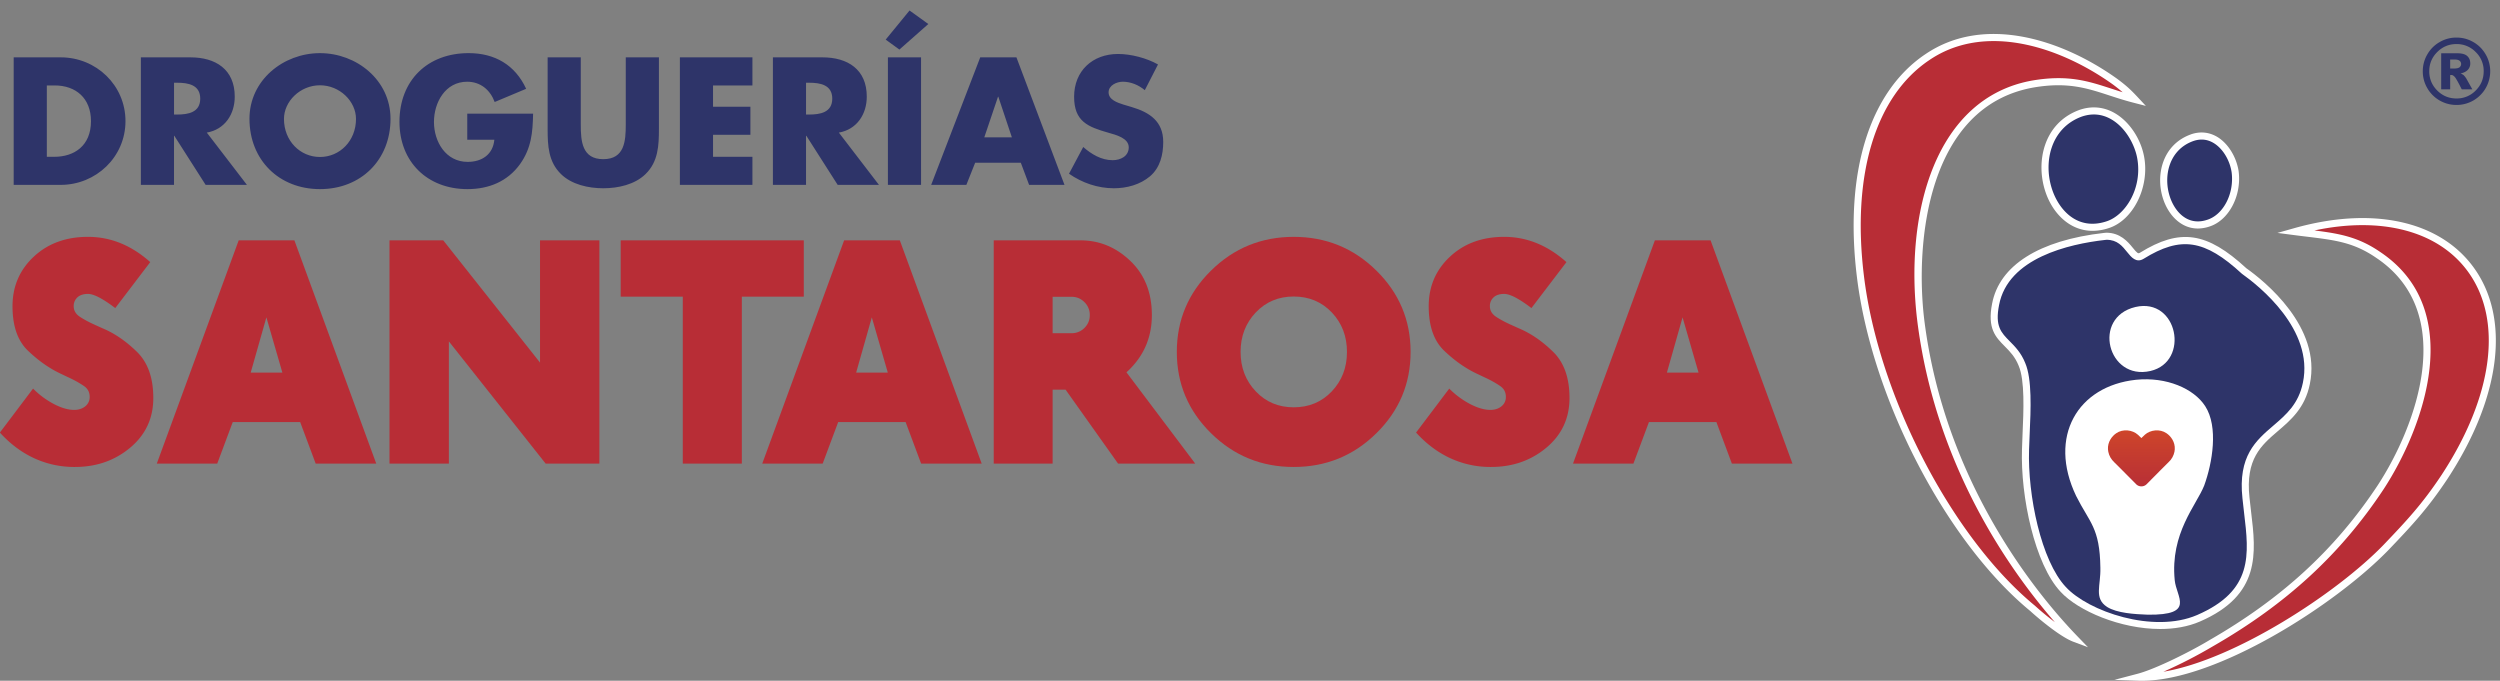
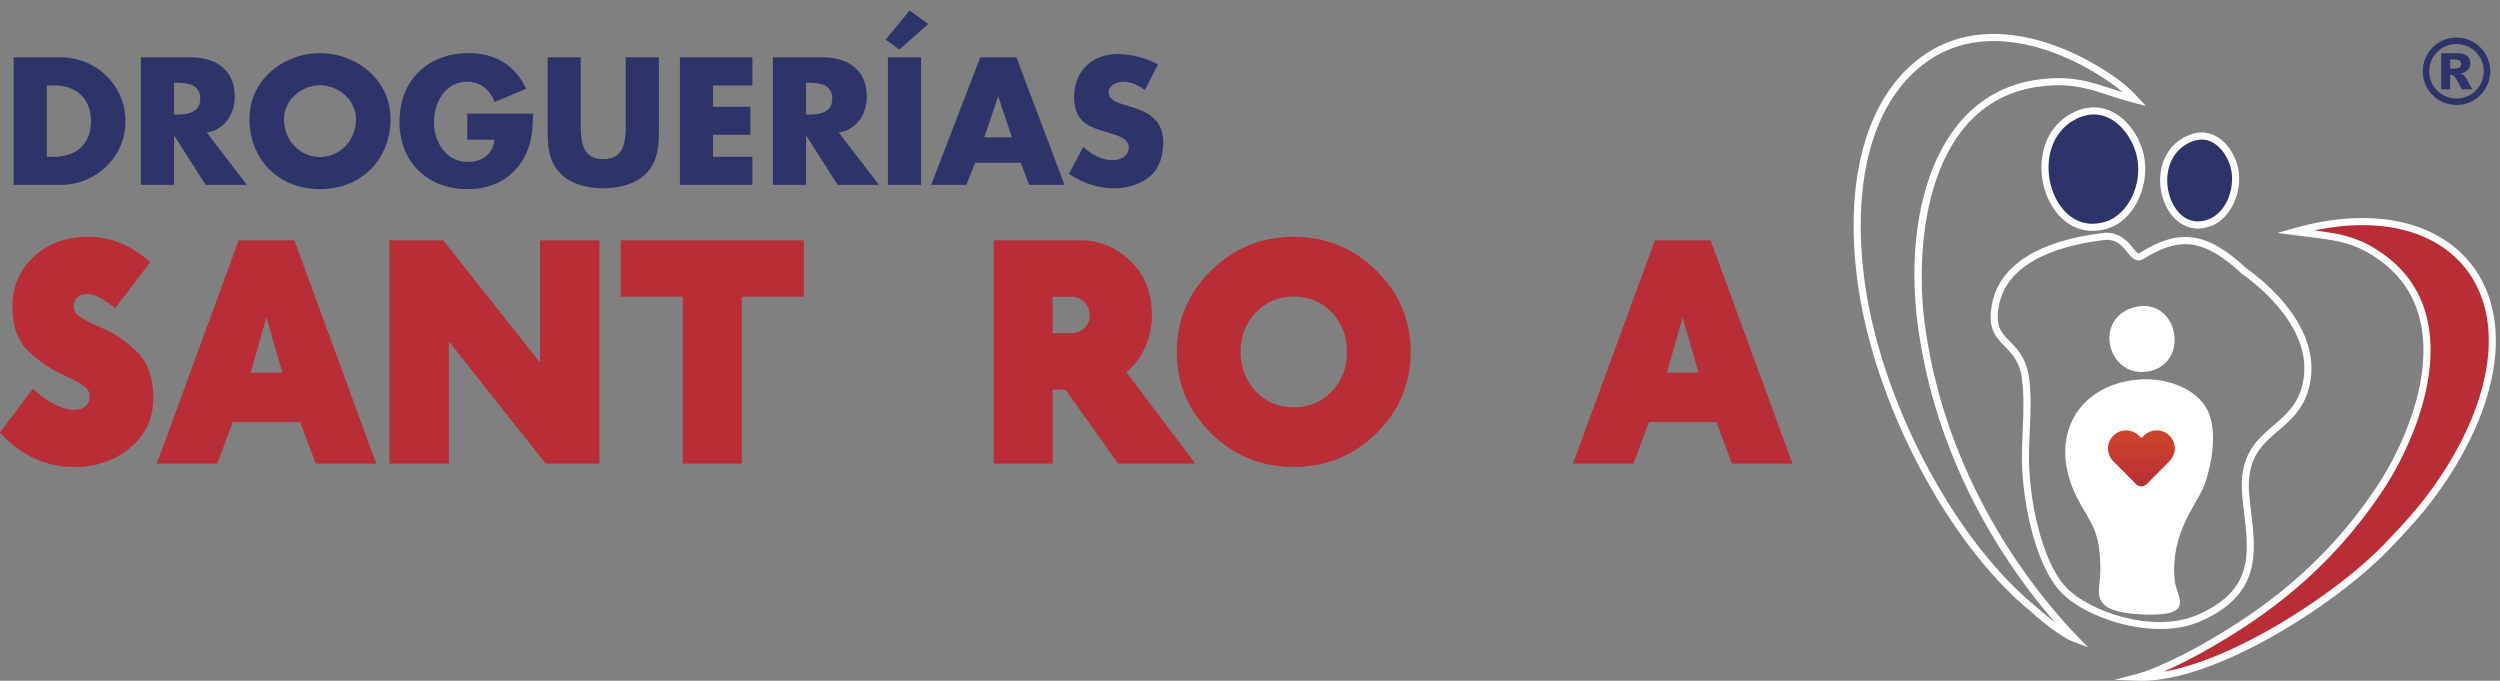
<svg xmlns="http://www.w3.org/2000/svg" width="213" height="58" viewBox="0 0 213 58">
  <rect x="0" y="0" width="213" height="58" fill="#808080" stroke="none" />
  <defs>
    <linearGradient id="jsn1b" x1="182.45" x2="182.45" y1="41.44" y2="36.67" gradientUnits="userSpaceOnUse">
      <stop offset="0" stop-color="#b82f36" />
      <stop offset="1" stop-color="#ce452a" />
    </linearGradient>
    <clipPath id="jsn1a">
      <path d="M179.599 38.28c-.037-.616.323-1.108.705-1.368.573-.394 1.382-.29 1.845.128.059.052.163.153.296.283.133-.13.238-.231.295-.283.464-.418 1.274-.522 1.847-.128.382.26.741.752.704 1.367l-.026.208a1.648 1.648 0 0 1-.507.894l-.672.67-1.214 1.224a.617.617 0 0 1-.427.164.614.614 0 0 1-.426-.164l-1.215-1.223-.672-.67a1.654 1.654 0 0 1-.506-.895z" />
    </clipPath>
  </defs>
  <g>
    <g>
      <g>
        <g>
-           <path fill="#2e3469" d="M179.457 20.13a3.64 3.64 0 0 0-.157.016c-4.304.486-8.574 2.058-9.277 5.79-.616 3.122 1.363 2.903 2.243 5.102.703 1.627.354 5.278.309 7.258-.133 4.047 1.099 9.676 3.212 11.92 2.021 2.199 7.74 4.09 11.522 2.464 5.587-2.42 4.444-6.29 4.046-10.25-.658-6.025 4.222-5.279 5.148-9.765.922-4.398-3.213-8.093-5.323-9.588-3.207-2.963-5.382-3.338-8.702-1.283-.893.552-1.087-1.7-3.02-1.664" />
-         </g>
+           </g>
        <g>
          <path fill="#fff" d="M179.471 20.43l-.138.015c-3.04.345-8.255 1.523-9.013 5.546-.357 1.807.175 2.343.913 3.088.45.455.964.97 1.315 1.847.592 1.367.475 3.974.379 6.07-.022.478-.043.924-.051 1.307-.127 3.897 1.032 9.479 3.13 11.707 1.913 2.08 7.451 3.997 11.184 2.392 4.8-2.079 4.43-5.15 4.005-8.708-.048-.41-.096-.82-.138-1.233-.393-3.602 1.143-4.923 2.633-6.199 1.102-.945 2.142-1.84 2.517-3.656.952-4.522-3.742-8.25-5.2-9.284-3.176-2.929-5.205-3.232-8.37-1.273-.63.388-1.06-.14-1.401-.567-.403-.5-.843-1.06-1.765-1.051zm4.578 33.16c-3.38 0-6.986-1.538-8.486-3.17-2.2-2.336-3.423-8.118-3.29-12.135.01-.384.03-.831.049-1.319.086-1.924.206-4.561-.333-5.808-.308-.769-.754-1.217-1.184-1.653-.77-.776-1.496-1.508-1.079-3.627.614-3.263 4.005-5.407 9.539-6.034.017-.002.156-.016.189-.016v-.002c1.187.002 1.833.76 2.252 1.276.396.49.47.525.611.435 3.421-2.117 5.709-1.784 9.07 1.317 1.504 1.064 6.437 4.994 5.41 9.874-.414 2.019-1.583 3.025-2.714 3.994-1.433 1.227-2.786 2.389-2.426 5.675.042.413.09.818.138 1.224.418 3.48.847 7.079-4.366 9.335-1.03.444-2.19.634-3.38.634" />
        </g>
        <g>
-           <path fill="#b82d36" d="M176.754 54.395c-5.894-6.114-11.7-15.792-13.108-27.14-.968-8.05 1.055-18.606 9.588-20.101 3.915-.661 5.588.526 8.665 1.319-.617-.661-.967-.967-1.67-1.497-4.532-3.254-11.087-5.454-16.012-2.11-5.057 3.387-6.687 10.6-5.718 18.605 1.144 9.59 7.036 22.083 14.692 28.374.614.57 2.506 2.154 3.563 2.55" />
-         </g>
+           </g>
        <g>
          <path fill="#fff" d="M169.864 3.5c3.585 0 7.315 1.659 10.184 3.718.324.246.574.442.8.641-.325-.099-.641-.204-.95-.303-1.986-.647-3.698-1.208-6.717-.7-8.316 1.458-10.935 11.313-9.835 20.436 1.532 12.359 7.897 21.318 11.728 25.715a23.047 23.047 0 0 1-1.693-1.396c-7.092-5.832-13.361-17.944-14.582-28.174-1.037-8.573 1-15.25 5.587-18.322 1.681-1.142 3.56-1.615 5.478-1.615zm7.107 50.686c-3.342-3.466-11.297-13.03-13.027-26.968-.79-6.595.281-18.18 9.34-19.767 2.868-.485 4.517.056 6.426.679.659.215 1.338.437 2.114.634l1.004.26-.708-.757c-.605-.65-.973-.98-1.716-1.536-4.573-3.285-11.269-5.567-16.356-2.117-4.78 3.203-6.913 10.089-5.85 18.894 1.238 10.37 7.6 22.65 14.787 28.556.472.439 2.48 2.17 3.664 2.614l1.248.468z" />
        </g>
        <g>
          <path fill="#b82d36" d="M195.536 19.733c3.034.396 4.84.441 7.08 1.98 7.039 4.706 3.696 14.471.223 19.794-3.785 5.718-8.535 9.897-14.43 13.283-1.45.88-4.531 2.464-6.203 2.902 6.292.223 16.715-6.554 21.071-11.038 1.936-2.024 3.299-3.475 4.97-5.983 9.457-14.384 1.453-24.941-12.71-20.938" />
        </g>
        <g>
          <path fill="#fff" d="M197.19 19.634c2.112.266 3.728.546 5.597 1.83 7.416 4.957 3.68 15.036.304 20.207-3.665 5.538-8.281 9.79-14.531 13.382a39.852 39.852 0 0 1-4.238 2.179c6.105-1.03 14.754-6.684 18.738-10.79 1.998-2.088 3.307-3.493 4.937-5.939 4.437-6.751 5.282-13.252 2.254-17.386-2.522-3.438-7.333-4.697-13.06-3.483zM182.508 58c-.104 0-.209 0-.313-.004l-2.047-.073 1.98-.52c1.581-.417 4.625-1.96 6.126-2.869 6.17-3.547 10.723-7.74 14.331-13.193 3.255-4.987 6.89-14.679-.135-19.377-1.91-1.313-3.493-1.505-5.888-1.798-.34-.04-.693-.083-1.065-.132l-1.46-.19 1.417-.4c6.669-1.886 12.381-.645 15.282 3.316 3.186 4.347 2.349 11.104-2.236 18.076-1.659 2.492-2.983 3.912-5.003 6.026C198.915 51.58 188.82 58 182.508 58" />
        </g>
        <g>
          <path fill="#fff" d="M181.986 32.357c-4.97.529-7.52 4.84-5.1 9.899 1.144 2.287 2.02 2.68 2.066 6.114.044 1.537-.572 2.596.574 3.342.836.527 2.33.617 3.474.66 4.09.043 2.417-1.496 2.285-2.948-.393-4.001 1.848-6.378 2.51-8.049.705-1.934 1.23-5.013.086-6.774-.967-1.497-3.3-2.508-5.895-2.244" />
        </g>
        <g>
          <path fill="#2e3469" d="M177.236 9.66c-5.321 1.98-2.945 11.173 2.288 9.5 1.89-.57 3.343-3.167 2.858-5.76-.395-2.113-2.419-4.71-5.146-3.74" />
        </g>
        <g>
          <path fill="#fff" d="M177.34 9.943c-2.671.995-3.272 3.97-2.479 6.258.593 1.716 2.145 3.448 4.569 2.672 1.645-.497 3.136-2.842 2.657-5.418-.212-1.128-.978-2.585-2.213-3.294-.795-.458-1.65-.53-2.534-.218zm.947 9.724c-1.97 0-3.392-1.51-3.996-3.268-.885-2.562-.191-5.894 2.839-7.02l.004-.003c1.05-.372 2.1-.282 3.04.26 1.234.709 2.215 2.166 2.504 3.709.488 2.61-.946 5.466-3.067 6.107a4.421 4.421 0 0 1-1.324.215" />
        </g>
        <g>
          <path fill="#2e3469" d="M186.782 11.727c-4.221 1.496-2.419 8.49 1.32 7.302 1.496-.439 2.596-2.374 2.33-4.398-.264-1.715-1.716-3.562-3.65-2.904" />
        </g>
        <g>
          <path fill="#fff" d="M186.88 12.014c-2.089.74-2.592 3.01-2 4.77.411 1.23 1.48 2.483 3.13 1.957 1.412-.415 2.363-2.241 2.123-4.072-.16-1.04-.758-2.013-1.523-2.478-.536-.326-1.12-.386-1.73-.177zm.378 7.456c-1.45 0-2.502-1.157-2.95-2.493-.685-2.033-.082-4.665 2.373-5.533l.003-.004c.778-.262 1.551-.183 2.242.234.908.552 1.617 1.696 1.805 2.91.276 2.12-.864 4.24-2.544 4.735a3.115 3.115 0 0 1-.929.151" />
        </g>
        <g>
          <path fill="#fff" d="M181.943 26.155c-3.74.88-2.374 6.291 1.274 5.453 3.39-.789 2.334-6.288-1.274-5.453" />
        </g>
        <g>
          <path fill="#2e3469" d="M208.755 5.839h.327c.223 0 .378-.036.469-.106a.347.347 0 0 0 .137-.277.344.344 0 0 0-.13-.278c-.088-.072-.237-.108-.444-.108h-.36zm-.765-1.3h1.371c.391 0 .672.076.845.234.176.156.262.366.262.63a.779.779 0 0 1-.197.534c-.134.151-.345.259-.63.325a.94.94 0 0 1 .262.144c.078.072.158.176.243.313.005.009.17.307.497.89h-.903c-.294-.586-.491-.936-.592-1.05-.099-.114-.2-.17-.3-.17a.6.6 0 0 0-.093.01v1.21h-.765zm3.62 1.533a2.22 2.22 0 0 0-.68-1.638 2.233 2.233 0 0 0-1.64-.68c-.638 0-1.185.227-1.637.68-.453.452-.68.997-.68 1.638 0 .64.227 1.186.68 1.64.452.453 1 .678 1.637.678a2.23 2.23 0 0 0 1.64-.678c.454-.454.68-1 .68-1.64zm.556 0a2.875 2.875 0 0 1-1.435 2.49c-.448.254-.923.38-1.44.38-.51 0-.989-.126-1.433-.38a2.85 2.85 0 0 1-1.052-1.051 2.83 2.83 0 0 1-.385-1.439c0-.512.128-.991.385-1.434a2.793 2.793 0 0 1 1.052-1.053 2.796 2.796 0 0 1 1.432-.384c.518 0 .993.126 1.441.384.441.254.792.605 1.05 1.053.256.443.385.922.385 1.434" />
        </g>
        <g>
          <g>
            <g />
            <g clip-path="url(#jsn1a)">
              <path fill="url(#jsn1b)" d="M179.563 41.442V36.52h5.766v4.923z" />
            </g>
          </g>
        </g>
        <g>
          <path fill="#2e3469" d="M1.166 4.886h4.005c3.027 0 5.52 2.38 5.52 5.433 0 3.056-2.51 5.432-5.52 5.432H1.166zM3.99 13.36h.634c1.686 0 3.127-.923 3.127-3.04 0-1.945-1.28-3.041-3.097-3.041h-.664zm17.047 2.39H17.52l-2.666-4.177h-.028v4.178h-2.824V4.886h4.222C18.37 4.886 20 5.91 20 8.231c0 1.497-.836 2.794-2.38 3.067zm-6.21-5.992h.275c.92 0 1.958-.173 1.958-1.355 0-1.18-1.038-1.354-1.958-1.354h-.275zm18.445.36c0 3.515-2.523 5.995-6.01 5.995-3.487 0-6.008-2.48-6.008-5.995 0-3.285 2.882-5.591 6.007-5.591 3.129 0 6.01 2.306 6.01 5.59zm-9.078.015c0 1.873 1.38 3.242 3.067 3.242 1.687 0 3.07-1.37 3.07-3.242 0-1.5-1.383-2.867-3.07-2.867-1.686 0-3.067 1.367-3.067 2.867zm21.225-.448c-.03 1.585-.144 2.94-1.11 4.295-1.066 1.484-2.667 2.133-4.482 2.133-3.414 0-5.793-2.32-5.793-5.737 0-3.53 2.393-5.85 5.894-5.85 2.233 0 3.964 1.01 4.899 3.04l-2.68 1.125c-.387-1.037-1.21-1.728-2.347-1.728-1.86 0-2.827 1.771-2.827 3.428 0 1.686 1.01 3.401 2.869 3.401 1.224 0 2.162-.634 2.276-1.888H39.81V9.685zM56.14 4.886v6.11c0 1.398-.058 2.781-1.139 3.834-.909.894-2.334 1.21-3.603 1.21-1.268 0-2.694-.316-3.603-1.21-1.08-1.052-1.137-2.436-1.137-3.833v-6.11h2.824v5.72c0 1.414.101 2.954 1.916 2.954s1.917-1.54 1.917-2.954v-5.72zm4.61 2.393v1.816h3.184v2.391H60.75v1.874h3.356v2.39h-6.18V4.887h6.18V7.28zm14.136 8.472H71.37l-2.666-4.178h-.03v4.178h-2.822V4.886h4.22c2.149 0 3.777 1.024 3.777 3.345 0 1.497-.836 2.794-2.378 3.067zm-6.212-5.993h.275c.922 0 1.96-.173 1.96-1.355 0-1.18-1.038-1.354-1.96-1.354h-.275zm9.8 5.993H75.65V4.886h2.823zM76.627 4.224l-1.166-.85L77.493.894l1.6 1.153zm6.457 9.64l-.75 1.887h-2.998l4.18-10.865H86.6l4.094 10.865H87.68l-.708-1.887zm1.974-5.62h-.028l-1.169 3.459h2.351zm12.48-.562c-.52-.433-1.183-.72-1.874-.72-.52 0-1.212.304-1.212.908 0 .634.765.878 1.254 1.037l.721.215c1.512.448 2.68 1.212 2.68 2.97 0 1.081-.26 2.19-1.123 2.926-.85.72-1.988 1.022-3.084 1.022-1.368 0-2.71-.461-3.82-1.239l1.211-2.276c.706.618 1.543 1.123 2.508 1.123.662 0 1.37-.332 1.37-1.096 0-.792-1.11-1.066-1.717-1.239-1.771-.504-2.938-.964-2.938-3.07 0-2.204 1.571-3.645 3.746-3.645 1.095 0 2.436.347 3.401.894z" />
        </g>
        <g>
          <g>
            <path fill="#b82d36" d="M2.908 39.04C1.835 38.543.863 37.815-.01 36.855l2.827-3.747a7.204 7.204 0 0 0 1.776 1.316c.64.333 1.214.499 1.724.499.38 0 .696-.102.947-.304a.99.99 0 0 0 .376-.81c0-.39-.16-.694-.48-.915a8.51 8.51 0 0 0-1.089-.628l-.96-.455c-.942-.45-1.852-1.094-2.73-1.932-.876-.838-1.315-2.101-1.315-3.787 0-1.685.602-3.092 1.808-4.22 1.207-1.128 2.748-1.692 4.623-1.692 1.928 0 3.696.717 5.304 2.152L9.82 26.248c-1.056-.804-1.83-1.206-2.322-1.206-.388 0-.69.098-.9.292a.98.98 0 0 0-.319.758c0 .373.183.677.552.915.367.238.784.46 1.25.667l.662.299c1.03.432 2.005 1.102 2.93 2.01.925.908 1.388 2.216 1.388 3.929 0 1.72-.654 3.129-1.964 4.227-1.31 1.098-2.881 1.647-4.713 1.647a8.163 8.163 0 0 1-3.476-.746z" />
          </g>
          <g>
            <path fill="#b82d36" d="M22.696 27.039l1.362 4.707H21.36zm2.386-6.56h-4.746L13.359 39.5h5.149l1.322-3.54h5.744l1.323 3.54h5.16z" />
          </g>
          <g>
            <path fill="#b82d36" d="M46.01 30.892V20.477h5.058v19.023H46.49l-8.246-10.413v10.413h-5.058V20.478h4.578z" />
          </g>
          <g>
            <path fill="#b82d36" d="M52.883 20.478h15.6v4.798h-5.278V39.5h-5.031V25.276h-5.291z" />
          </g>
          <g>
-             <path fill="#b82d36" d="M74.279 27.039l1.361 4.707h-2.696zm2.386-6.56h-4.746L64.943 39.5h5.148l1.323-3.54h5.744l1.323 3.54h5.16z" />
-           </g>
+             </g>
          <g>
            <path fill="#b82d36" d="M91.305 28.388h-1.621v-3.1h1.62c.424 0 .787.152 1.09.455a1.5 1.5 0 0 1 .455 1.102c0 .432-.152.797-.455 1.096a1.499 1.499 0 0 1-1.09.447zM95.26 39.5h6.574l-5.86-7.78c.146-.13.289-.268.427-.416 1.159-1.227 1.738-2.714 1.738-4.46 0-1.911-.612-3.45-1.836-4.616-1.223-1.167-2.638-1.75-4.246-1.75h-7.391V39.5h5.018v-6.302h1.102z" />
          </g>
          <g>
            <path fill="#b82d36" d="M110.223 34.703c-1.296 0-2.374-.454-3.235-1.362-.86-.907-1.29-2.026-1.29-3.358 0-1.332.43-2.451 1.29-3.359.861-.907 1.94-1.361 3.235-1.361 1.306 0 2.389.454 3.25 1.361.859.908 1.289 2.027 1.289 3.36 0 1.33-.43 2.45-1.29 3.357-.86.908-1.943 1.362-3.249 1.362zm0 5.083c2.75 0 5.096-.957 7.042-2.872 1.945-1.915 2.918-4.225 2.918-6.93 0-2.707-.973-5.017-2.918-6.932-1.946-1.915-4.292-2.872-7.042-2.872-2.749 0-5.095.957-7.04 2.872-1.946 1.915-2.918 4.225-2.918 6.931 0 2.706.972 5.016 2.918 6.93 1.945 1.916 4.291 2.873 7.04 2.873z" />
          </g>
          <g>
-             <path fill="#b82d36" d="M123.567 39.04c-1.072-.497-2.044-1.225-2.918-2.185l2.827-3.747a7.22 7.22 0 0 0 1.777 1.316c.64.333 1.215.499 1.725.499.38 0 .696-.102.946-.304a.989.989 0 0 0 .376-.81c0-.39-.16-.694-.48-.915-.319-.22-.682-.43-1.089-.628l-.96-.455c-.942-.45-1.852-1.094-2.729-1.932-.877-.838-1.316-2.101-1.316-3.787 0-1.685.603-3.092 1.809-4.22 1.206-1.128 2.746-1.692 4.623-1.692 1.927 0 3.695.717 5.303 2.152l-2.983 3.916c-1.054-.804-1.828-1.206-2.32-1.206-.39 0-.69.098-.902.292a.98.98 0 0 0-.317.758c0 .373.183.677.551.915.367.238.785.46 1.251.667l.662.299c1.029.432 2.005 1.102 2.93 2.01.926.908 1.388 2.216 1.388 3.929 0 1.72-.656 3.129-1.965 4.227-1.31 1.098-2.88 1.647-4.713 1.647a8.163 8.163 0 0 1-3.476-.746z" />
-           </g>
+             </g>
          <g>
            <path fill="#b82d36" d="M143.355 27.039l1.361 4.707h-2.696zm2.386-6.56h-4.746L134.02 39.5h5.147l1.324-3.54h5.745l1.321 3.54h5.161z" />
          </g>
        </g>
      </g>
    </g>
  </g>
</svg>